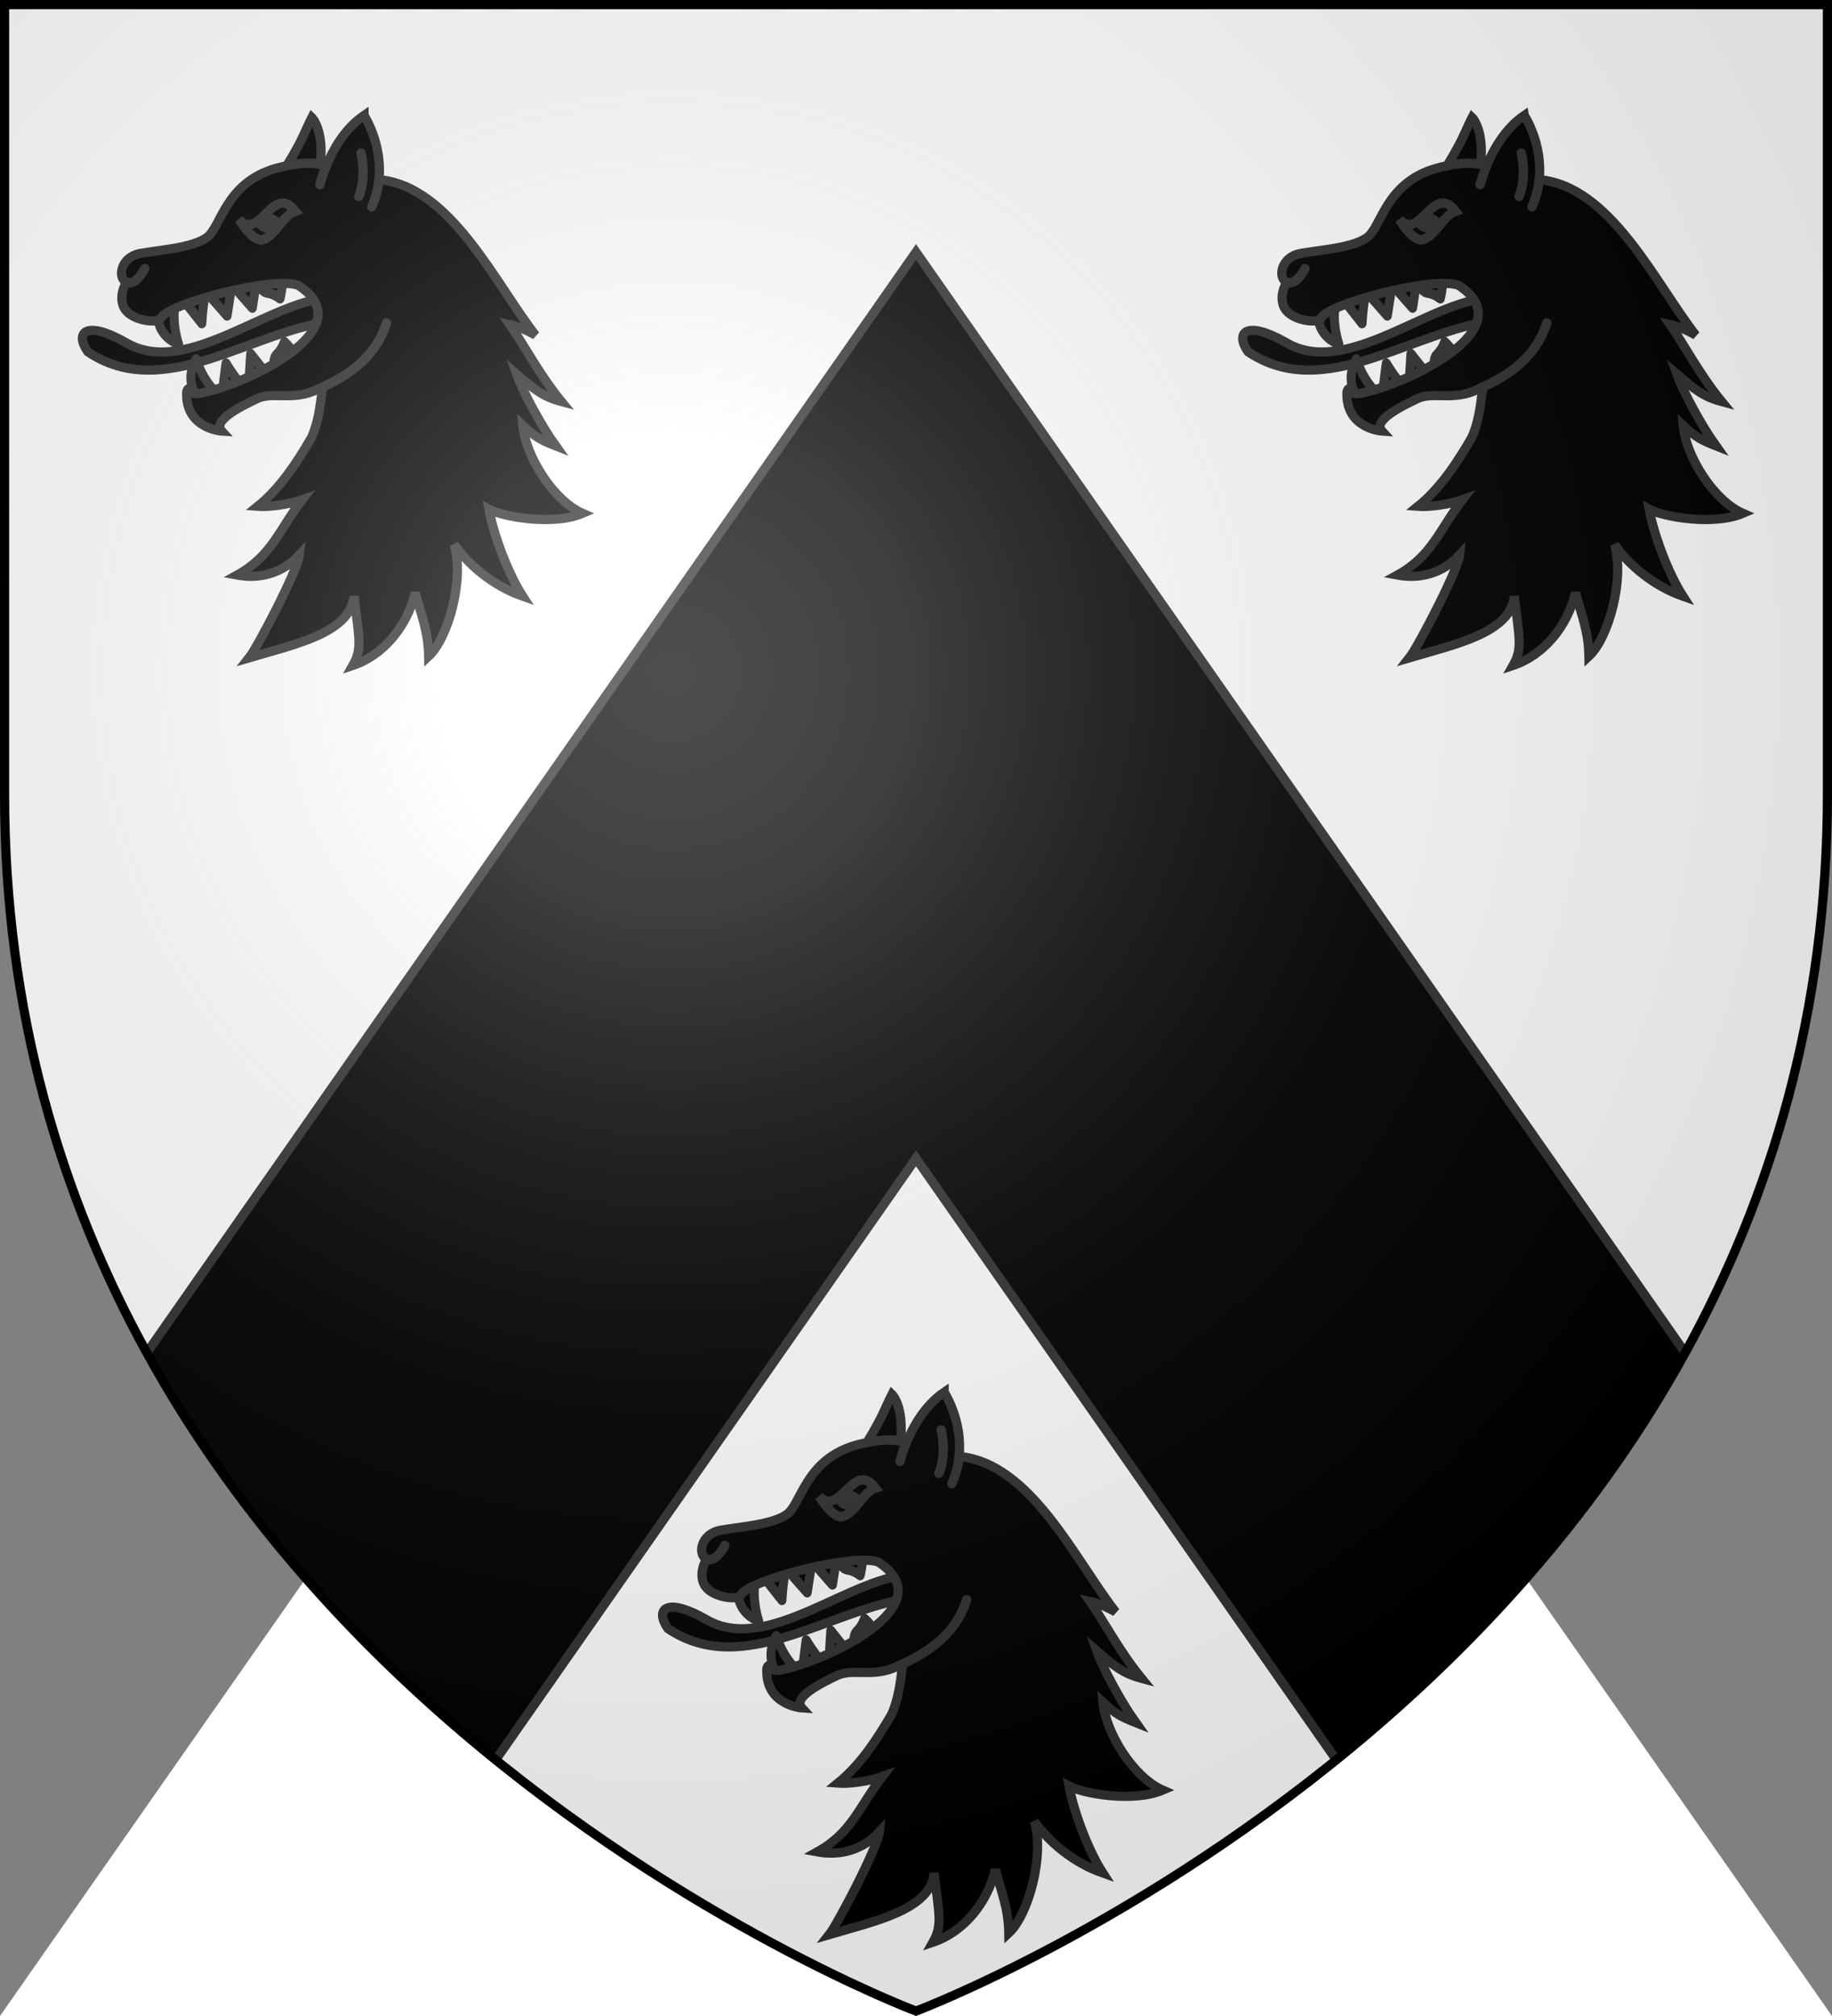
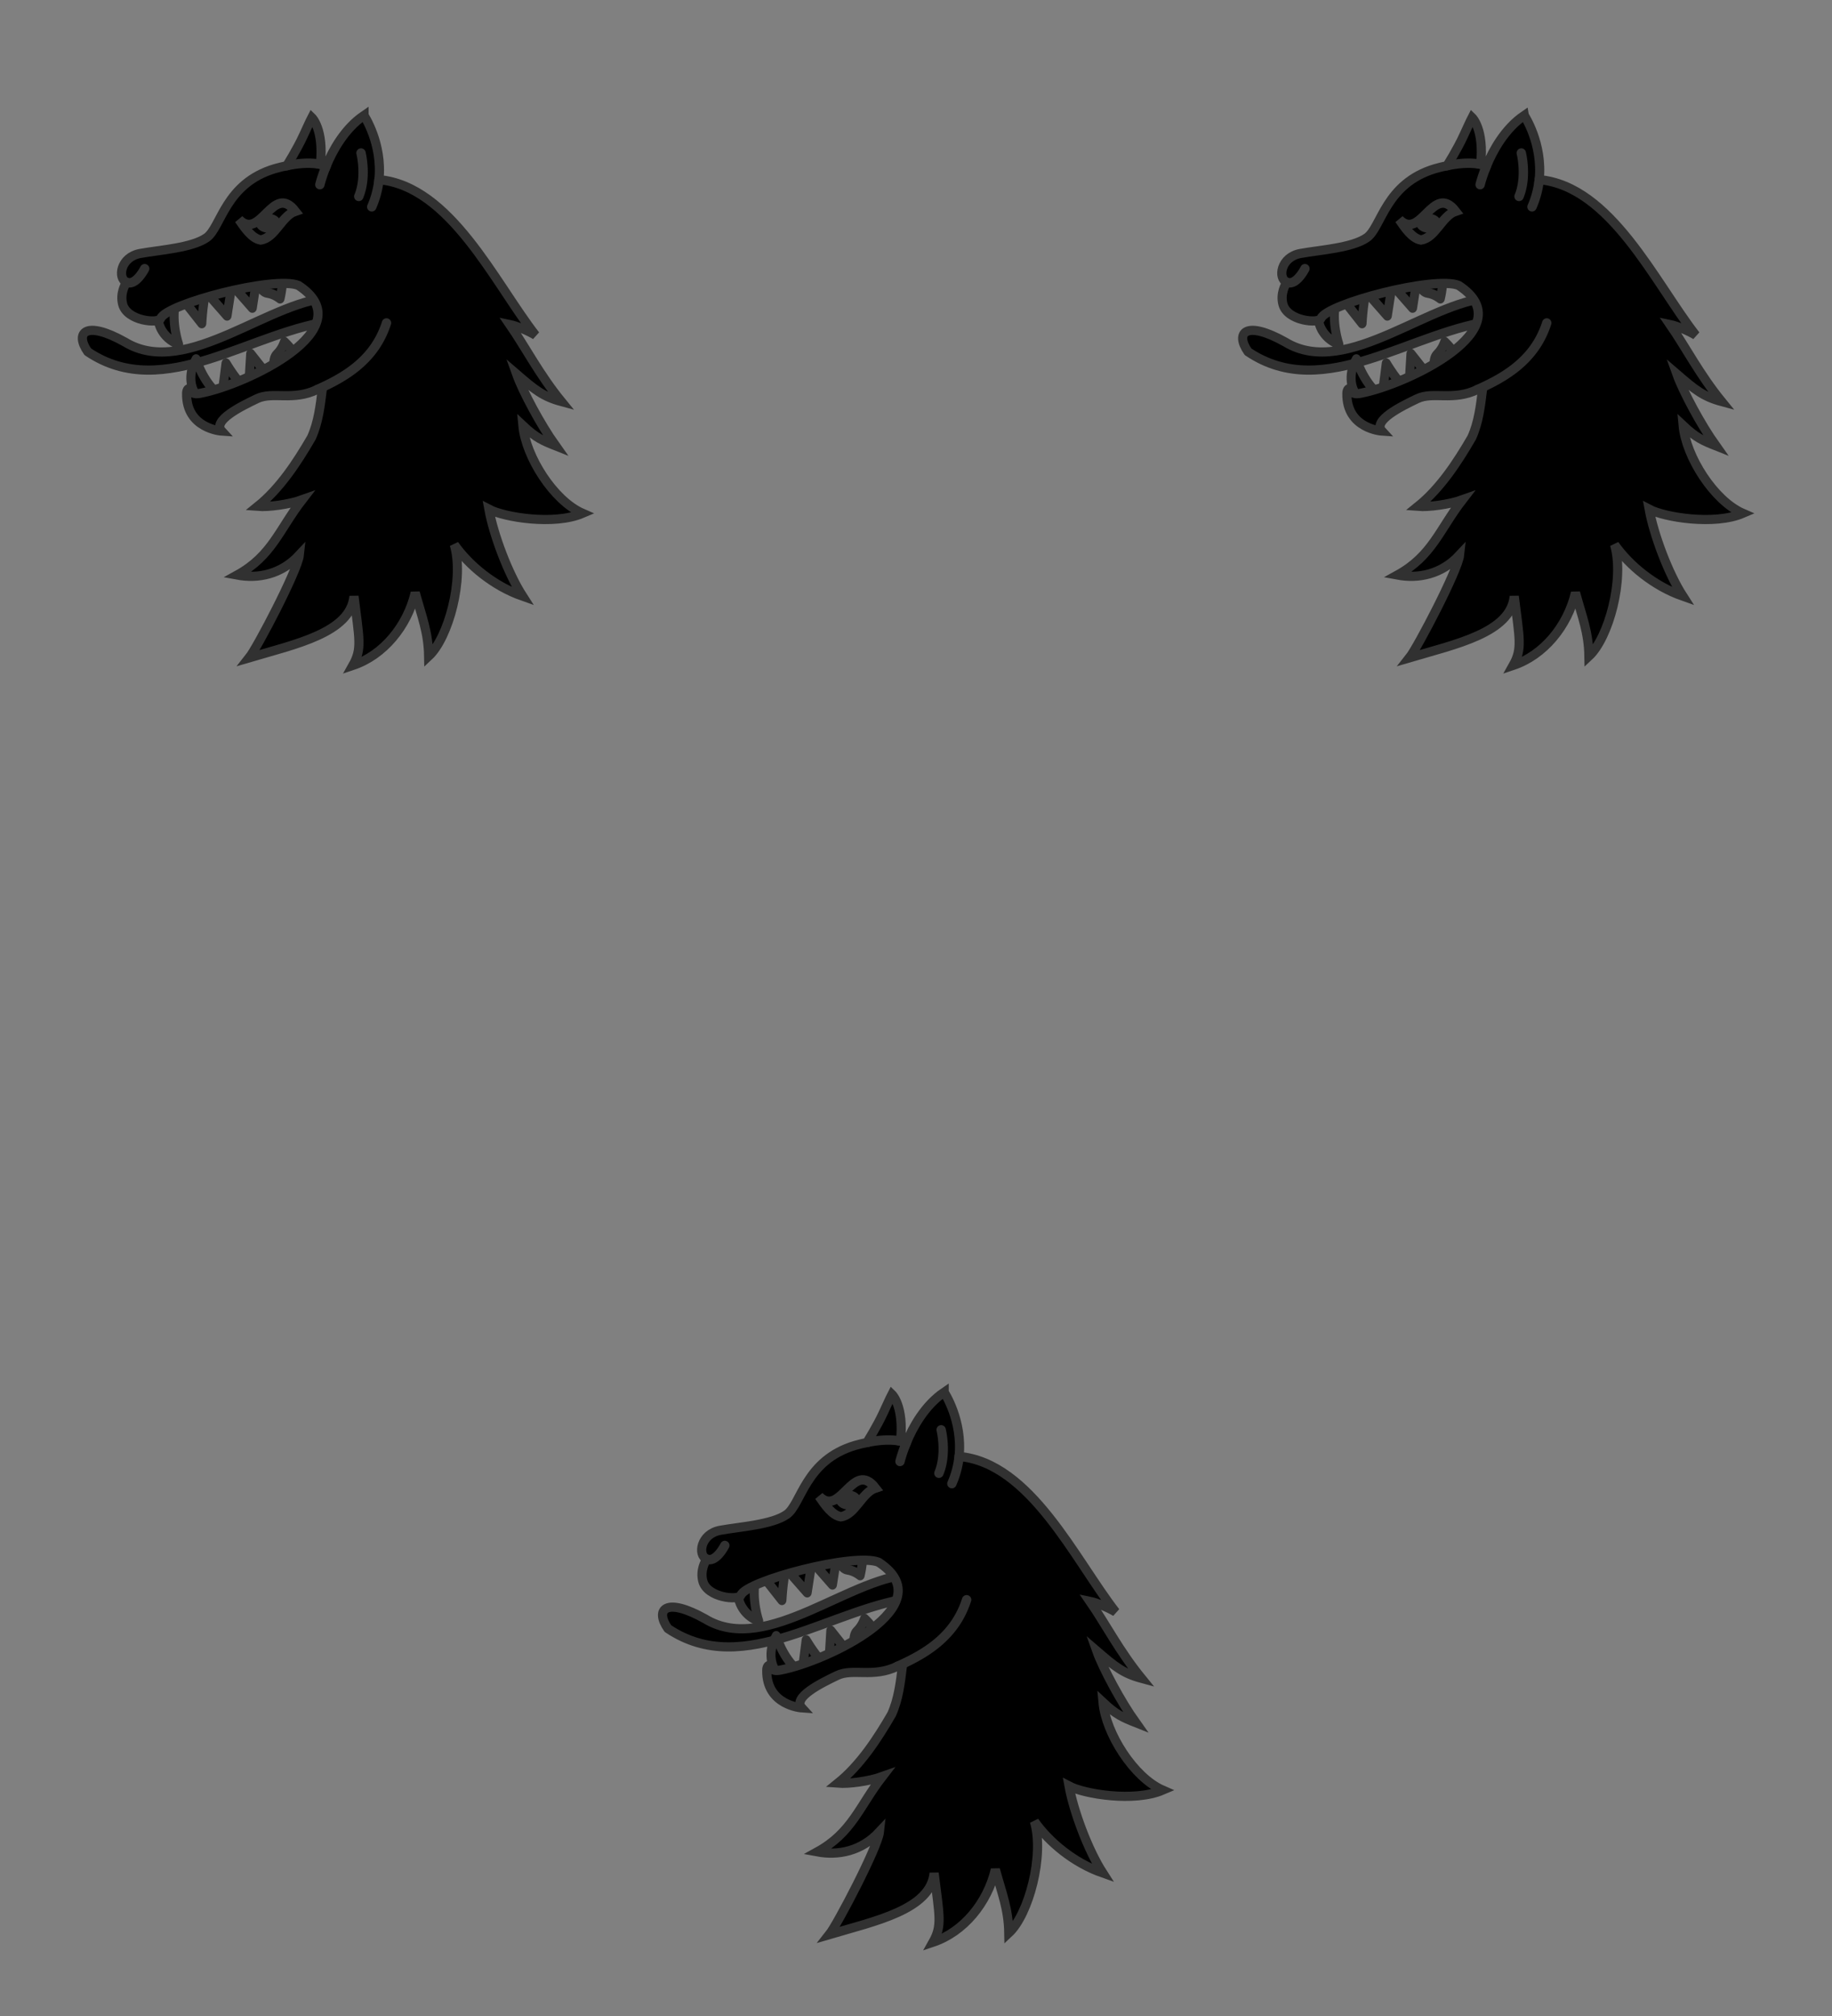
<svg xmlns="http://www.w3.org/2000/svg" xmlns:ns1="http://sodipodi.sourceforge.net/DTD/sodipodi-0.dtd" xmlns:ns2="http://www.inkscape.org/namespaces/inkscape" xmlns:xlink="http://www.w3.org/1999/xlink" width="600" height="660" viewBox="-300 -300 600 660" version="1.1" id="svg6" ns1:docname="Blason famille fr de Louvigny (Normandie).svg" ns2:version="1.3.2 (1:1.3.2+202311252150+091e20ef0f)" xml:space="preserve">
  <rect x="-300" y="-300" width="600" height="660" fill="#808080" stroke="none" />
  <ns1:namedview id="namedview6" pagecolor="#ffffff" bordercolor="#000000" borderopacity="0.25" ns2:showpageshadow="2" ns2:pageopacity="0.0" ns2:pagecheckerboard="0" ns2:deskcolor="#d1d1d1" ns2:zoom="0.87317" ns2:cx="81.313" ns2:cy="294.9" ns2:window-width="1920" ns2:window-height="1012" ns2:window-x="0" ns2:window-y="40" ns2:window-maximized="1" ns2:current-layer="layer3" />
  <defs id="defs4">
    <radialGradient id="Gradient1" gradientUnits="userSpaceOnUse" cx="-80" cy="-80" r="405">
      <stop style="stop-color:#fff;stop-opacity:0.31" offset="0" id="stop1" />
      <stop style="stop-color:#fff;stop-opacity:0.25" offset="0.19" id="stop2" />
      <stop style="stop-color:#6b6b6b;stop-opacity:0.125" offset="0.6" id="stop3" />
      <stop style="stop-color:#000;stop-opacity:0.125" offset="1" id="stop4" />
    </radialGradient>
    <clipPath id="shield_cut">
-       <path id="shield" d="M-298.5,-298.5 h597 v258.5 C 298.5,246.2 0,358.39 0,358.39 0,358.39 -298.5,246.2 -298.5,-40z" />
-     </clipPath>
+       </clipPath>
  </defs>
  <g id="layer4" ns2:label="Fond écu" ns2:groupmode="layer" ns1:insensitive="true">
    <use xlink:href="#shield" fill="#e20909" id="use4" style="fill:#ffffff" />
  </g>
  <g id="layer3" ns2:label="Meubles" ns2:groupmode="layer">
    <g id="path15">
-       <path style="color:#000000;fill:#ffffff;-inkscape-stroke:none" d="M -300,360 0,-69.129 300,360" id="path16" />
      <path style="color:#000000;fill:#000000;stroke:#313131;stroke-width:3;stroke-dasharray:none" d="M 0,-217.48 -369.66,311.3 -230.34,408.7 0,79.223 230.34,408.7 369.66,311.3 Z" id="path17" clip-path="url(#shield_cut)" />
    </g>
    <g id="g17" transform="matrix(0.729,0,0,0.729,-273.36,-262.99)" style="stroke-width:1.372">
      <path style="fill:#000000;fill-opacity:1;stroke:#313131;stroke-width:4.116;stroke-linecap:round;stroke-linejoin:round;stroke-miterlimit:4;stroke-dasharray:none;stroke-opacity:1" d="M 114.35,82.849 C 86.087,82.282 47.63,119.92 19.65,102.87 1.91,92.895 -3.12,98.601 2.9,107.21 37.51,130.53 76.508,97.325 115.06,93.015 Z" id="path1" />
      <path style="fill:#000000;stroke:#313131;stroke-width:4.346;stroke-linecap:round;stroke-linejoin:round" transform="matrix(0.898,-0.265,0.245,0.974,-135.99,71.277)" d="m 216.36,75.544 5.99,-12.981 -12.73,0.5 z m -12.68,0.171 5.99,-12.98 -12.73,0.499 z m 17.93,-12.138 c 0,0 0.26,6.082 3.52,7.436 3.23,1.346 5.23,4.049 5.23,4.049 0,0 4.5,-7.654 3.26,-11.026 l -11.48,-0.452 m -37.37,-1.018 6.25,13.231 c 0,0 4,-11.98 6.74,-14.231 z m -13.73,6.988 c 0,0 -0.74,6.99 6.74,12.232 0,0 -1,-10.236 3.5,-18.471 0,0 -10.23,-1.747 -10.24,6.239 z m 48.28,36.596 c 0,0 -0.11,-6.08 3.05,-7.628 3.15,-1.543 4.97,-4.367 4.97,-4.367 0,0 4.95,7.365 3.91,10.815 l -11.43,1.15 m -9.59,-11.105 6.74,14.225 -11.74,0.25 z m -17.87,13.285 5.27,-12.315 c 0,0 3.39,10.795 6.27,12.875 z m -13.1,-4.85 c 0,0 -1.74,-6.811 4.92,-13.059 0,0 0.46,10.259 6.08,17.779 0,0 -9.87,3.19 -11,-4.72 z" id="path2" />
      <path d="m 127,1.045 c -8.73,5.949 -14.06,15.708 -16.97,22.698 -0.78,-0.266 -1.65,-0.524 -2.64,-0.719 1.68,-15.759 -3.84,-21.02 -3.84,-21.02 0,0 -1.02,1.952 -3.83,8.154 -2.83,6.199 -7.45,13.506 -7.45,13.506 -1.65,0.35 -3.375,0.731 -5.239,1.278 -22.555,6.66 -24.136,26.368 -30.742,31.01 -6.609,4.642 -20.949,5.494 -29.869,7.113 -8.89,1.621 -10.29,11.15 -6.11,12.948 -0.71,1.028 -2.95,5.051 -1.77,9.749 1.93,7.701 16.14,8.923 17.11,6.476 2.57,-6.506 51.168,-19.266 61.9,-14.821 29.66,19.522 -23.66,44.523 -43.927,48.393 -5.263,1.12 -4.103,-2.25 -4.133,-2.24 0,0 -2.17,-0.63 -2.19,2.39 -0.24,15.82 15.76,16.87 15.76,16.87 -4.364,-4.74 8.777,-11.16 15.855,-14.55 7.101,-3.39 16.165,1.2 27.135,-4.16 0.75,0 1.48,-0.15 2.21,-0.23 -0.92,7.47 -1.76,14.96 -4.86,21.82 -6.6,11.38 -14.222,22.9 -24.178,30.93 4.813,0.39 14.108,-0.85 19.978,-2.96 -10.329,13.36 -13.608,25.21 -29.203,33.8 9.366,1.74 19.747,-0.2 27.953,-9.02 -0.73,6.89 -18.917,41.58 -22.574,46.18 20.714,-6.11 45.514,-11.2 47.114,-27.64 2.36,19.36 3.71,23.55 -0.52,31.07 13.73,-4.6 24.47,-17.62 28.03,-32.68 3.04,11.02 5.85,17.72 6.04,28.54 8.97,-8.34 16.04,-34.83 11.51,-50.11 6.56,9.25 17.56,18.55 30.74,23.18 -6.65,-10.33 -13.11,-27.67 -15.19,-39.08 6.89,3.64 29.28,7.33 42.09,1.84 -13.02,-5.66 -25.55,-25.49 -26.82,-39.4 5.87,5.53 9.17,6.9 14.74,9.11 -6.77,-9.49 -14.77,-24.43 -17.55,-32.21 8.19,7.05 11.91,10.09 20.12,12.31 -9.95,-12.2 -16.09,-24.29 -23.21,-34.608 2.99,0.611 8.51,2.91 11.56,4.795 C 185.72,76.215 165.83,32.809 133.7,29.904 135.4,13.692 127,1.053 127,1.053 Z" style="fill:#000000;fill-opacity:1;fill-rule:evenodd;stroke:#313131;stroke-width:4.116;stroke-linecap:butt;stroke-linejoin:miter;stroke-miterlimit:4;stroke-dasharray:none;stroke-opacity:1" id="path3" />
      <path style="fill:none;stroke:#313131;stroke-width:4.212;stroke-linecap:round;stroke-linejoin:round;stroke-miterlimit:4;stroke-dasharray:none;stroke-opacity:1" d="m 133.72,29.866 a 41.468,41.468 0 0 1 -3.25,12.25 m -24.4,82.024 c 12.29,-5.49 25.69,-13.2 31.02,-29.871 M 125.65,17.955 c 0,0 2.67,10.655 -1.01,19.486 M 28.45,69.885 c 0,0 -3.94,7.89 -8.12,6.095 m 86.83,-43.815 c 0,0 0.85,-3.56 2.87,-8.455 M 92.29,23.64 c 6.66,-1.412 11.56,-1.302 15.05,-0.627" id="path4" />
      <path style="color:#000000;display:inline;overflow:visible;visibility:visible;fill:none;fill-opacity:1;fill-rule:evenodd;stroke:#313131;stroke-width:4.212;stroke-linecap:butt;stroke-linejoin:miter;stroke-miterlimit:4;stroke-dasharray:none;stroke-dashoffset:0;stroke-opacity:1;marker:none" d="M 70.825,47.794 C 80.536,57.65 86.07,31.083 96.12,44.1 90,46.127 86.978,56.156 80.547,57.001 76.669,56.341 73.421,51.605 70.825,47.794 Z" id="path5" />
      <path style="fill:#313131;fill-opacity:1;stroke:none;stroke-width:4.212;stroke-miterlimit:4;stroke-dasharray:none;stroke-opacity:1" d="m 84.046,53.764 c -3.102,0 -5.618,-1.887 -5.656,-4.227 0,-2.352 2.44,-4.281 5.529,-4.322 3.088,0 5.642,1.819 5.68,4.22 0.04,2.401 -2.465,4.316 -5.553,4.329 z" id="path6" ns1:nodetypes="scccs" />
    </g>
    <use x="0" y="0" xlink:href="#g17" id="use17" transform="translate(380)" />
    <use x="0" y="0" xlink:href="#g17" id="use18" transform="translate(190,418)" />
  </g>
  <g id="layer2" ns2:label="Reflet final" ns2:groupmode="layer" ns1:insensitive="true">
    <use xlink:href="#shield" fill="url(#Gradient1)" id="use5" />
  </g>
  <g id="layer1" ns2:label="Contour final" ns2:groupmode="layer" ns1:insensitive="true">
    <use xlink:href="#shield" style="fill:none;stroke:#000;stroke-width:3" id="use6" />
  </g>
</svg>